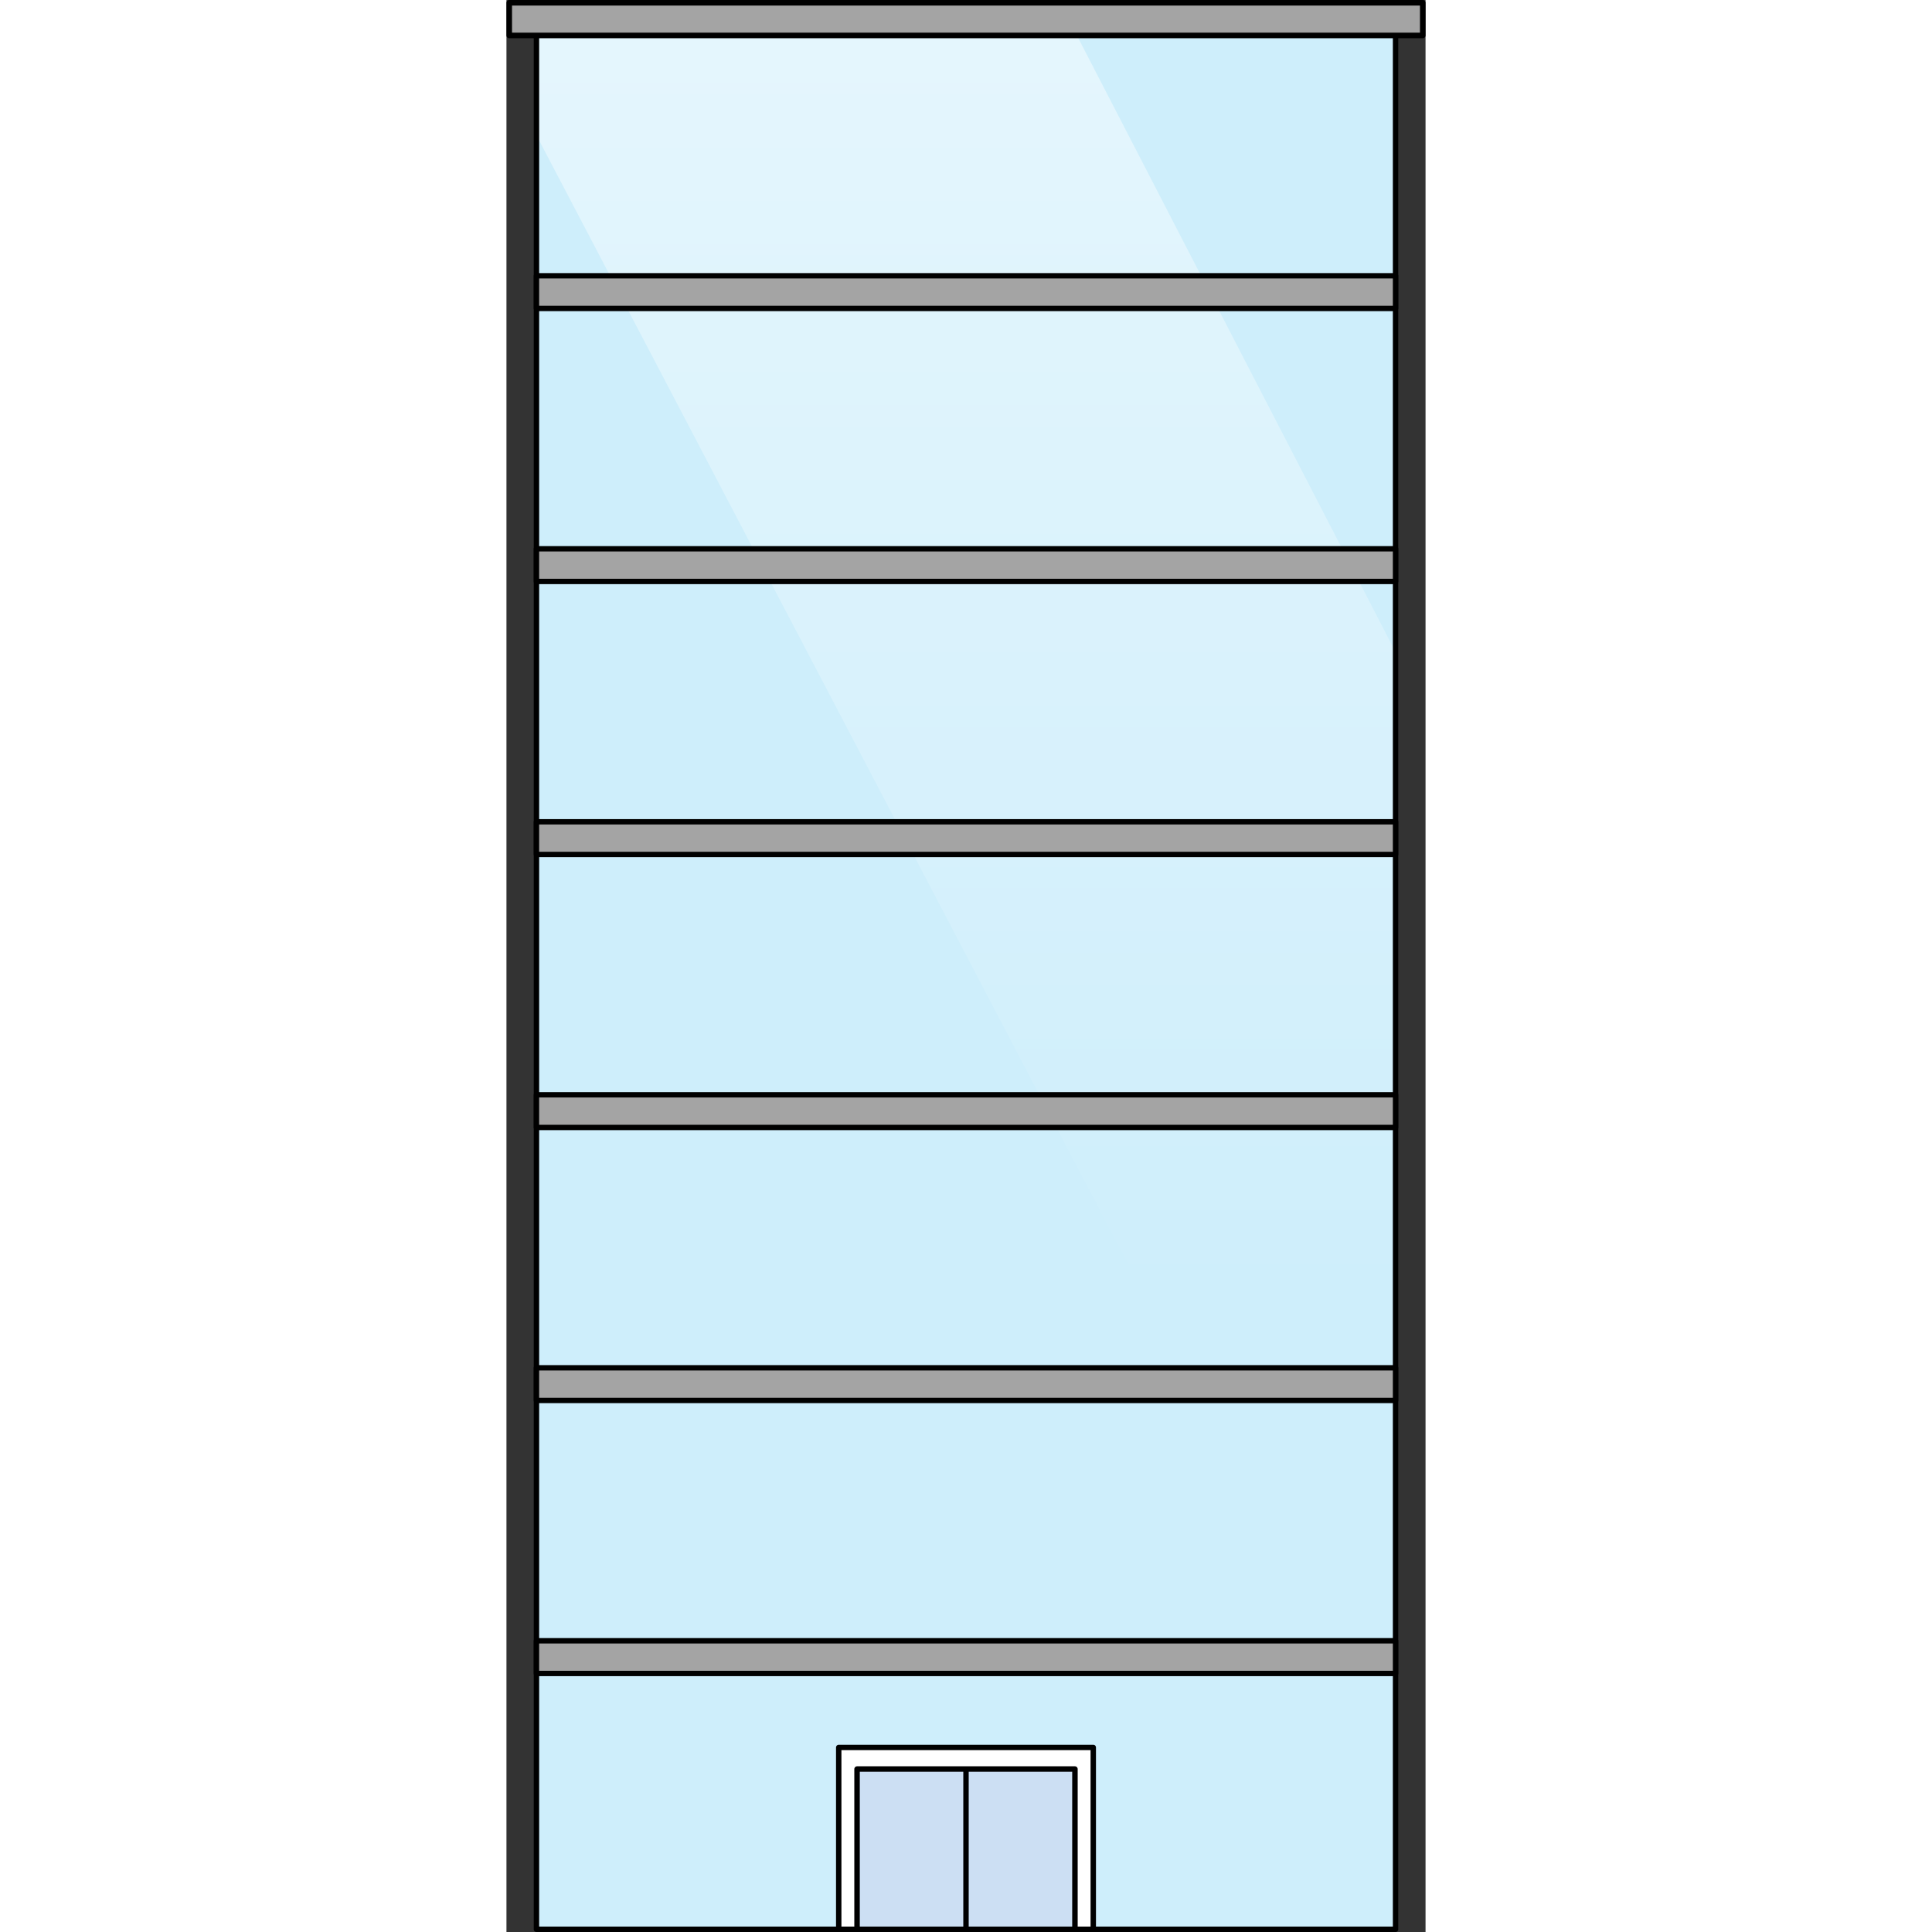
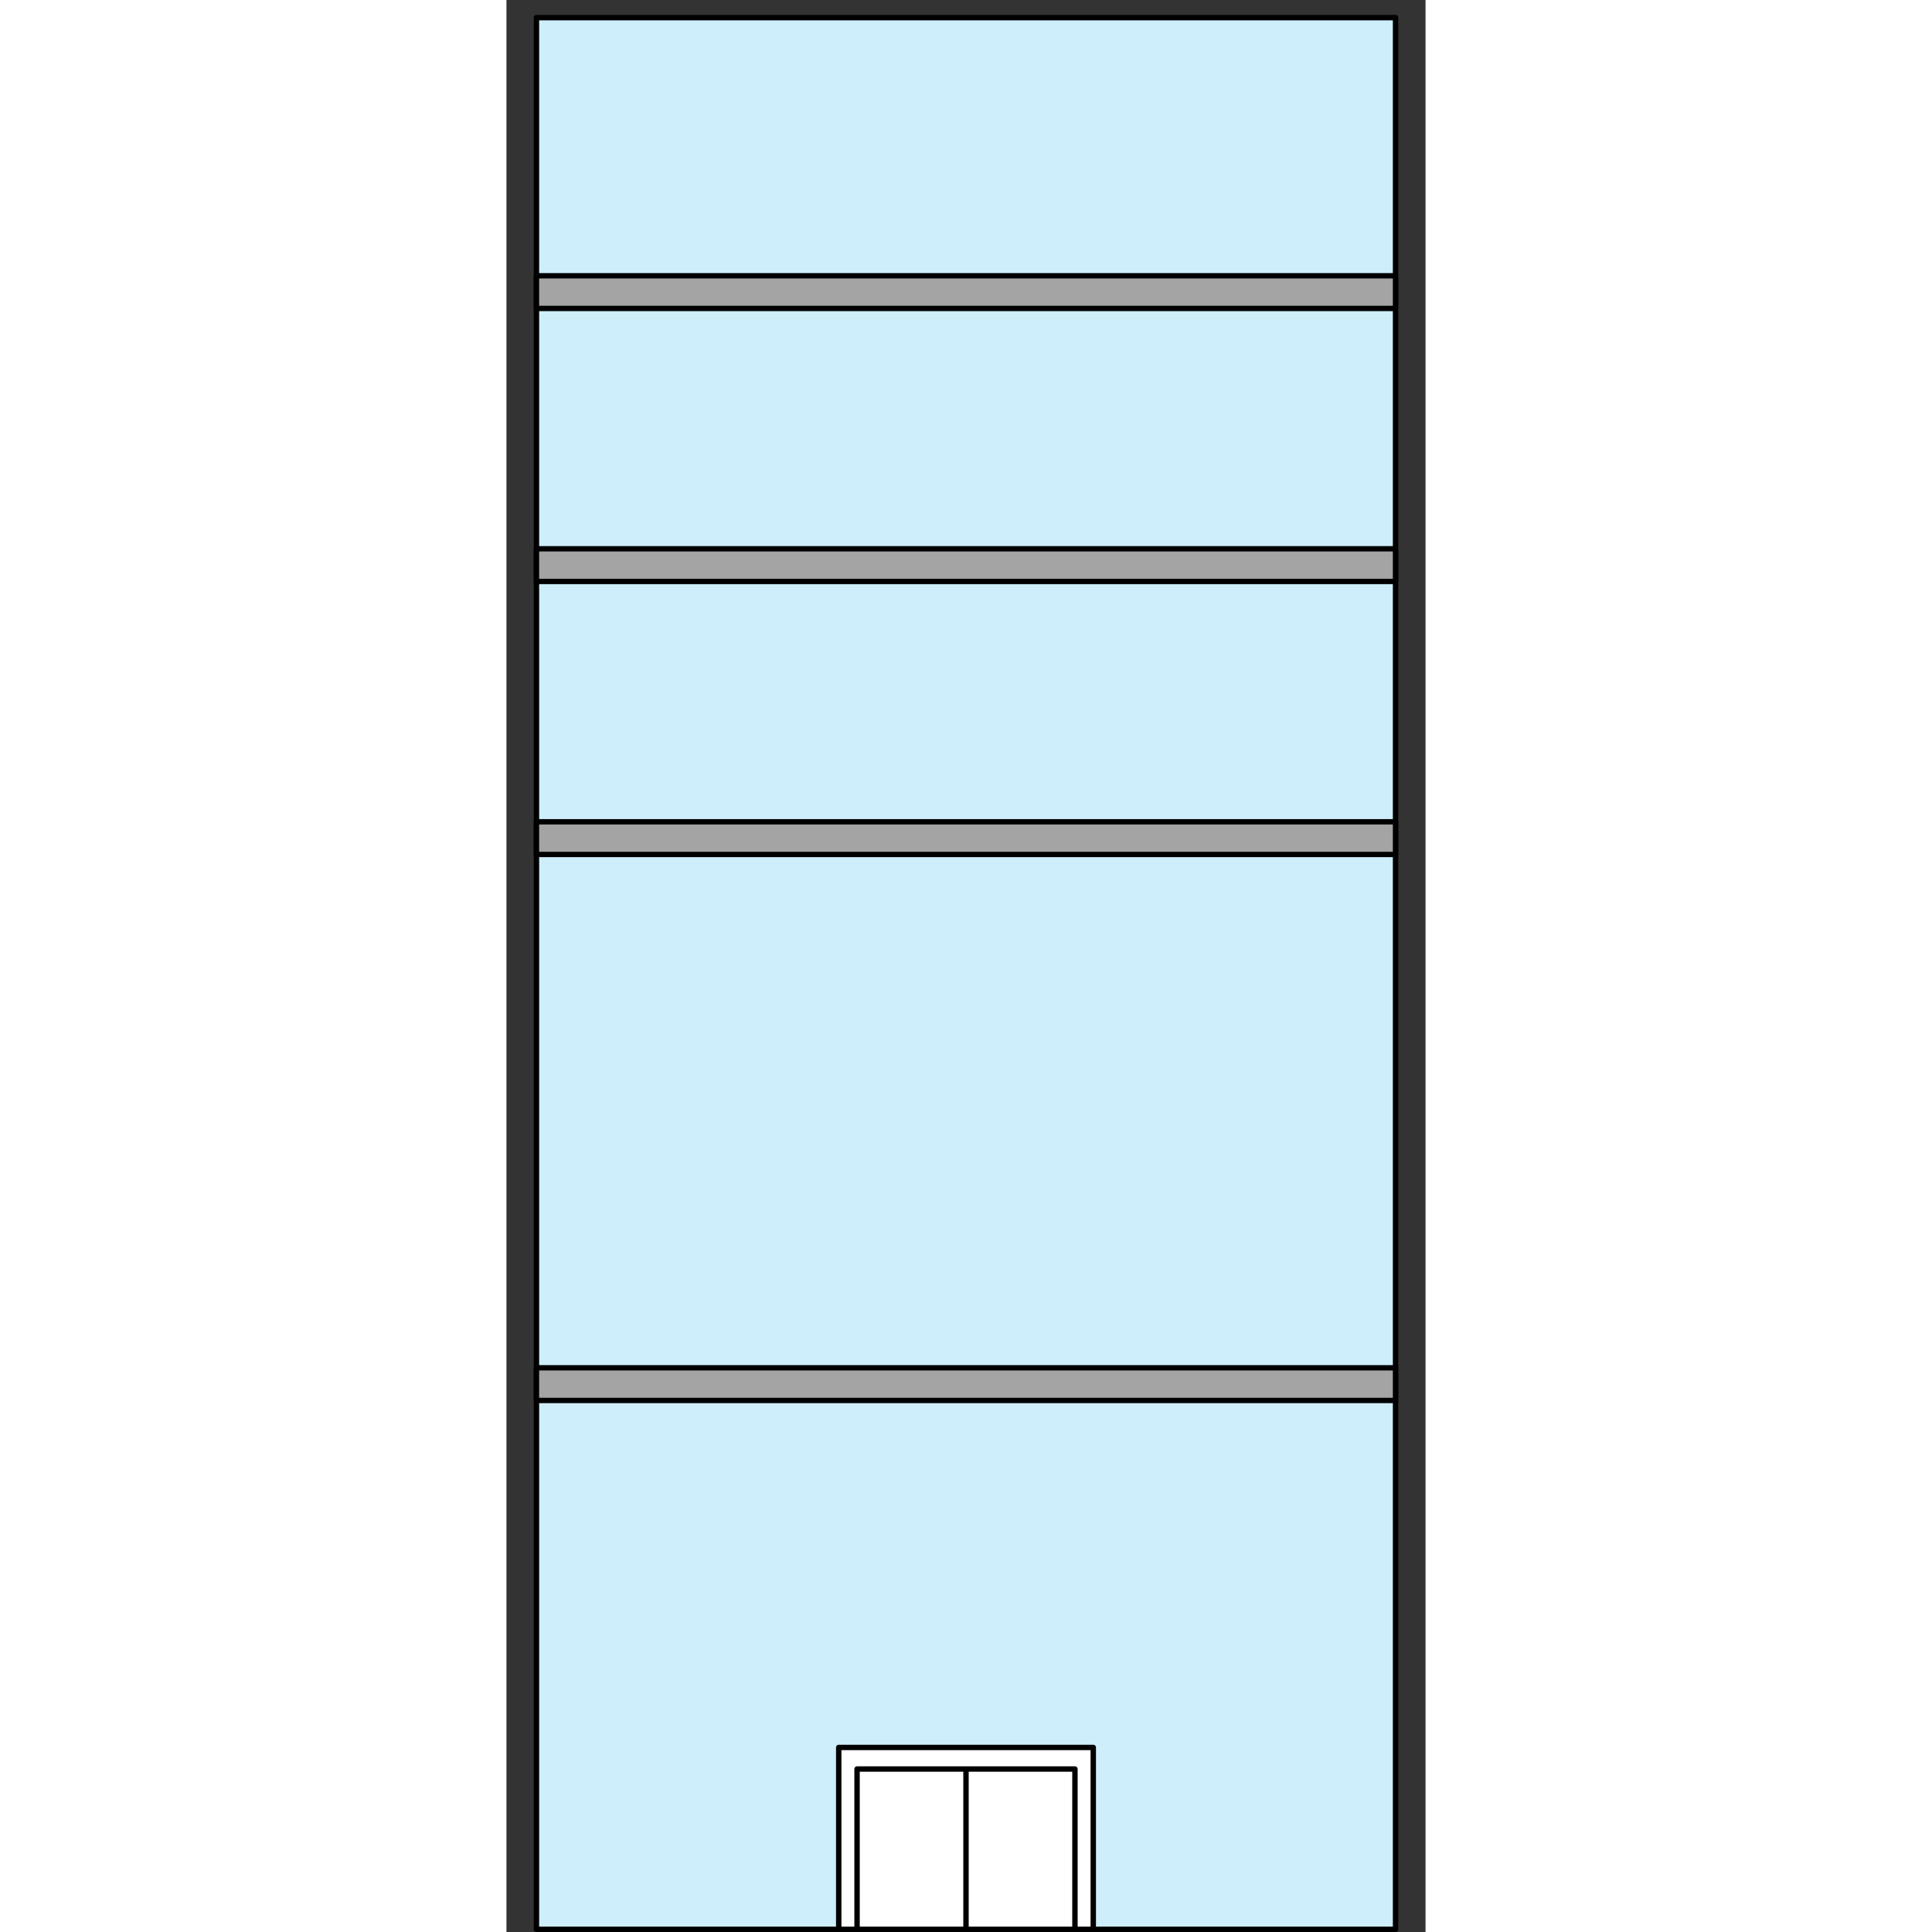
<svg xmlns="http://www.w3.org/2000/svg" version="1.1" id="Layer_1" width="800px" height="800px" viewBox="0 0 170.347 358.086" enable-background="new 0 0 170.347 358.086" xml:space="preserve">
  <rect x="0" y="0" width="170.347" height="358.086" fill="#333333" stroke="none" />
  <g>
    <rect x="5.557" y="3.273" fill="#CEEEFB" width="159.232" height="354.312" />
    <linearGradient id="SVGID_1_" gradientUnits="userSpaceOnUse" x1="85.173" y1="353.692" x2="85.173" y2="-268.229">
      <stop offset="0.184" style="stop-color:#FFFFFF;stop-opacity:0" />
      <stop offset="1" style="stop-color:#FFFFFF" />
    </linearGradient>
-     <polygon fill="url(#SVGID_1_)" points="5.557,3.273 5.557,25.071 164.789,328.922 164.789,120.86 104.026,3.273  " />
    <rect x="5.557" y="3.273" fill="none" stroke="#000000" stroke-linecap="round" stroke-linejoin="round" stroke-miterlimit="10" width="159.232" height="354.312" />
    <rect x="61.584" y="323.881" fill="#FFFFFF" stroke="#000000" stroke-linecap="round" stroke-linejoin="round" stroke-miterlimit="10" width="47.178" height="33.704" />
-     <rect x="64.981" y="327.879" opacity="0.2" fill="#0060C5" stroke="#000000" stroke-linecap="round" stroke-linejoin="round" stroke-miterlimit="10" width="40.385" height="29.707" />
    <line fill="none" stroke="#000000" stroke-linecap="round" stroke-linejoin="round" stroke-miterlimit="10" x1="85.173" y1="328.027" x2="85.173" y2="357.586" />
    <rect x="64.981" y="327.879" fill="none" stroke="#000000" stroke-linecap="round" stroke-linejoin="round" stroke-miterlimit="10" width="40.385" height="29.707" />
-     <rect x="5.557" y="304.114" fill="#A4A4A4" stroke="#000000" stroke-linecap="round" stroke-linejoin="round" stroke-miterlimit="10" width="159.232" height="6.055" />
    <rect x="5.557" y="253.514" fill="#A4A4A4" stroke="#000000" stroke-linecap="round" stroke-linejoin="round" stroke-miterlimit="10" width="159.232" height="6.055" />
-     <rect x="5.557" y="202.915" fill="#A4A4A4" stroke="#000000" stroke-linecap="round" stroke-linejoin="round" stroke-miterlimit="10" width="159.232" height="6.055" />
    <rect x="5.557" y="152.315" fill="#A4A4A4" stroke="#000000" stroke-linecap="round" stroke-linejoin="round" stroke-miterlimit="10" width="159.232" height="6.055" />
    <rect x="5.557" y="101.715" fill="#A4A4A4" stroke="#000000" stroke-linecap="round" stroke-linejoin="round" stroke-miterlimit="10" width="159.232" height="6.055" />
    <rect x="5.557" y="51.115" fill="#A4A4A4" stroke="#000000" stroke-linecap="round" stroke-linejoin="round" stroke-miterlimit="10" width="159.232" height="6.055" />
-     <rect x="0.516" y="0.516" fill="#A4A4A4" stroke="#000000" stroke-width="1.031" stroke-linecap="round" stroke-linejoin="round" stroke-miterlimit="10" width="169.315" height="6.055" />
  </g>
</svg>